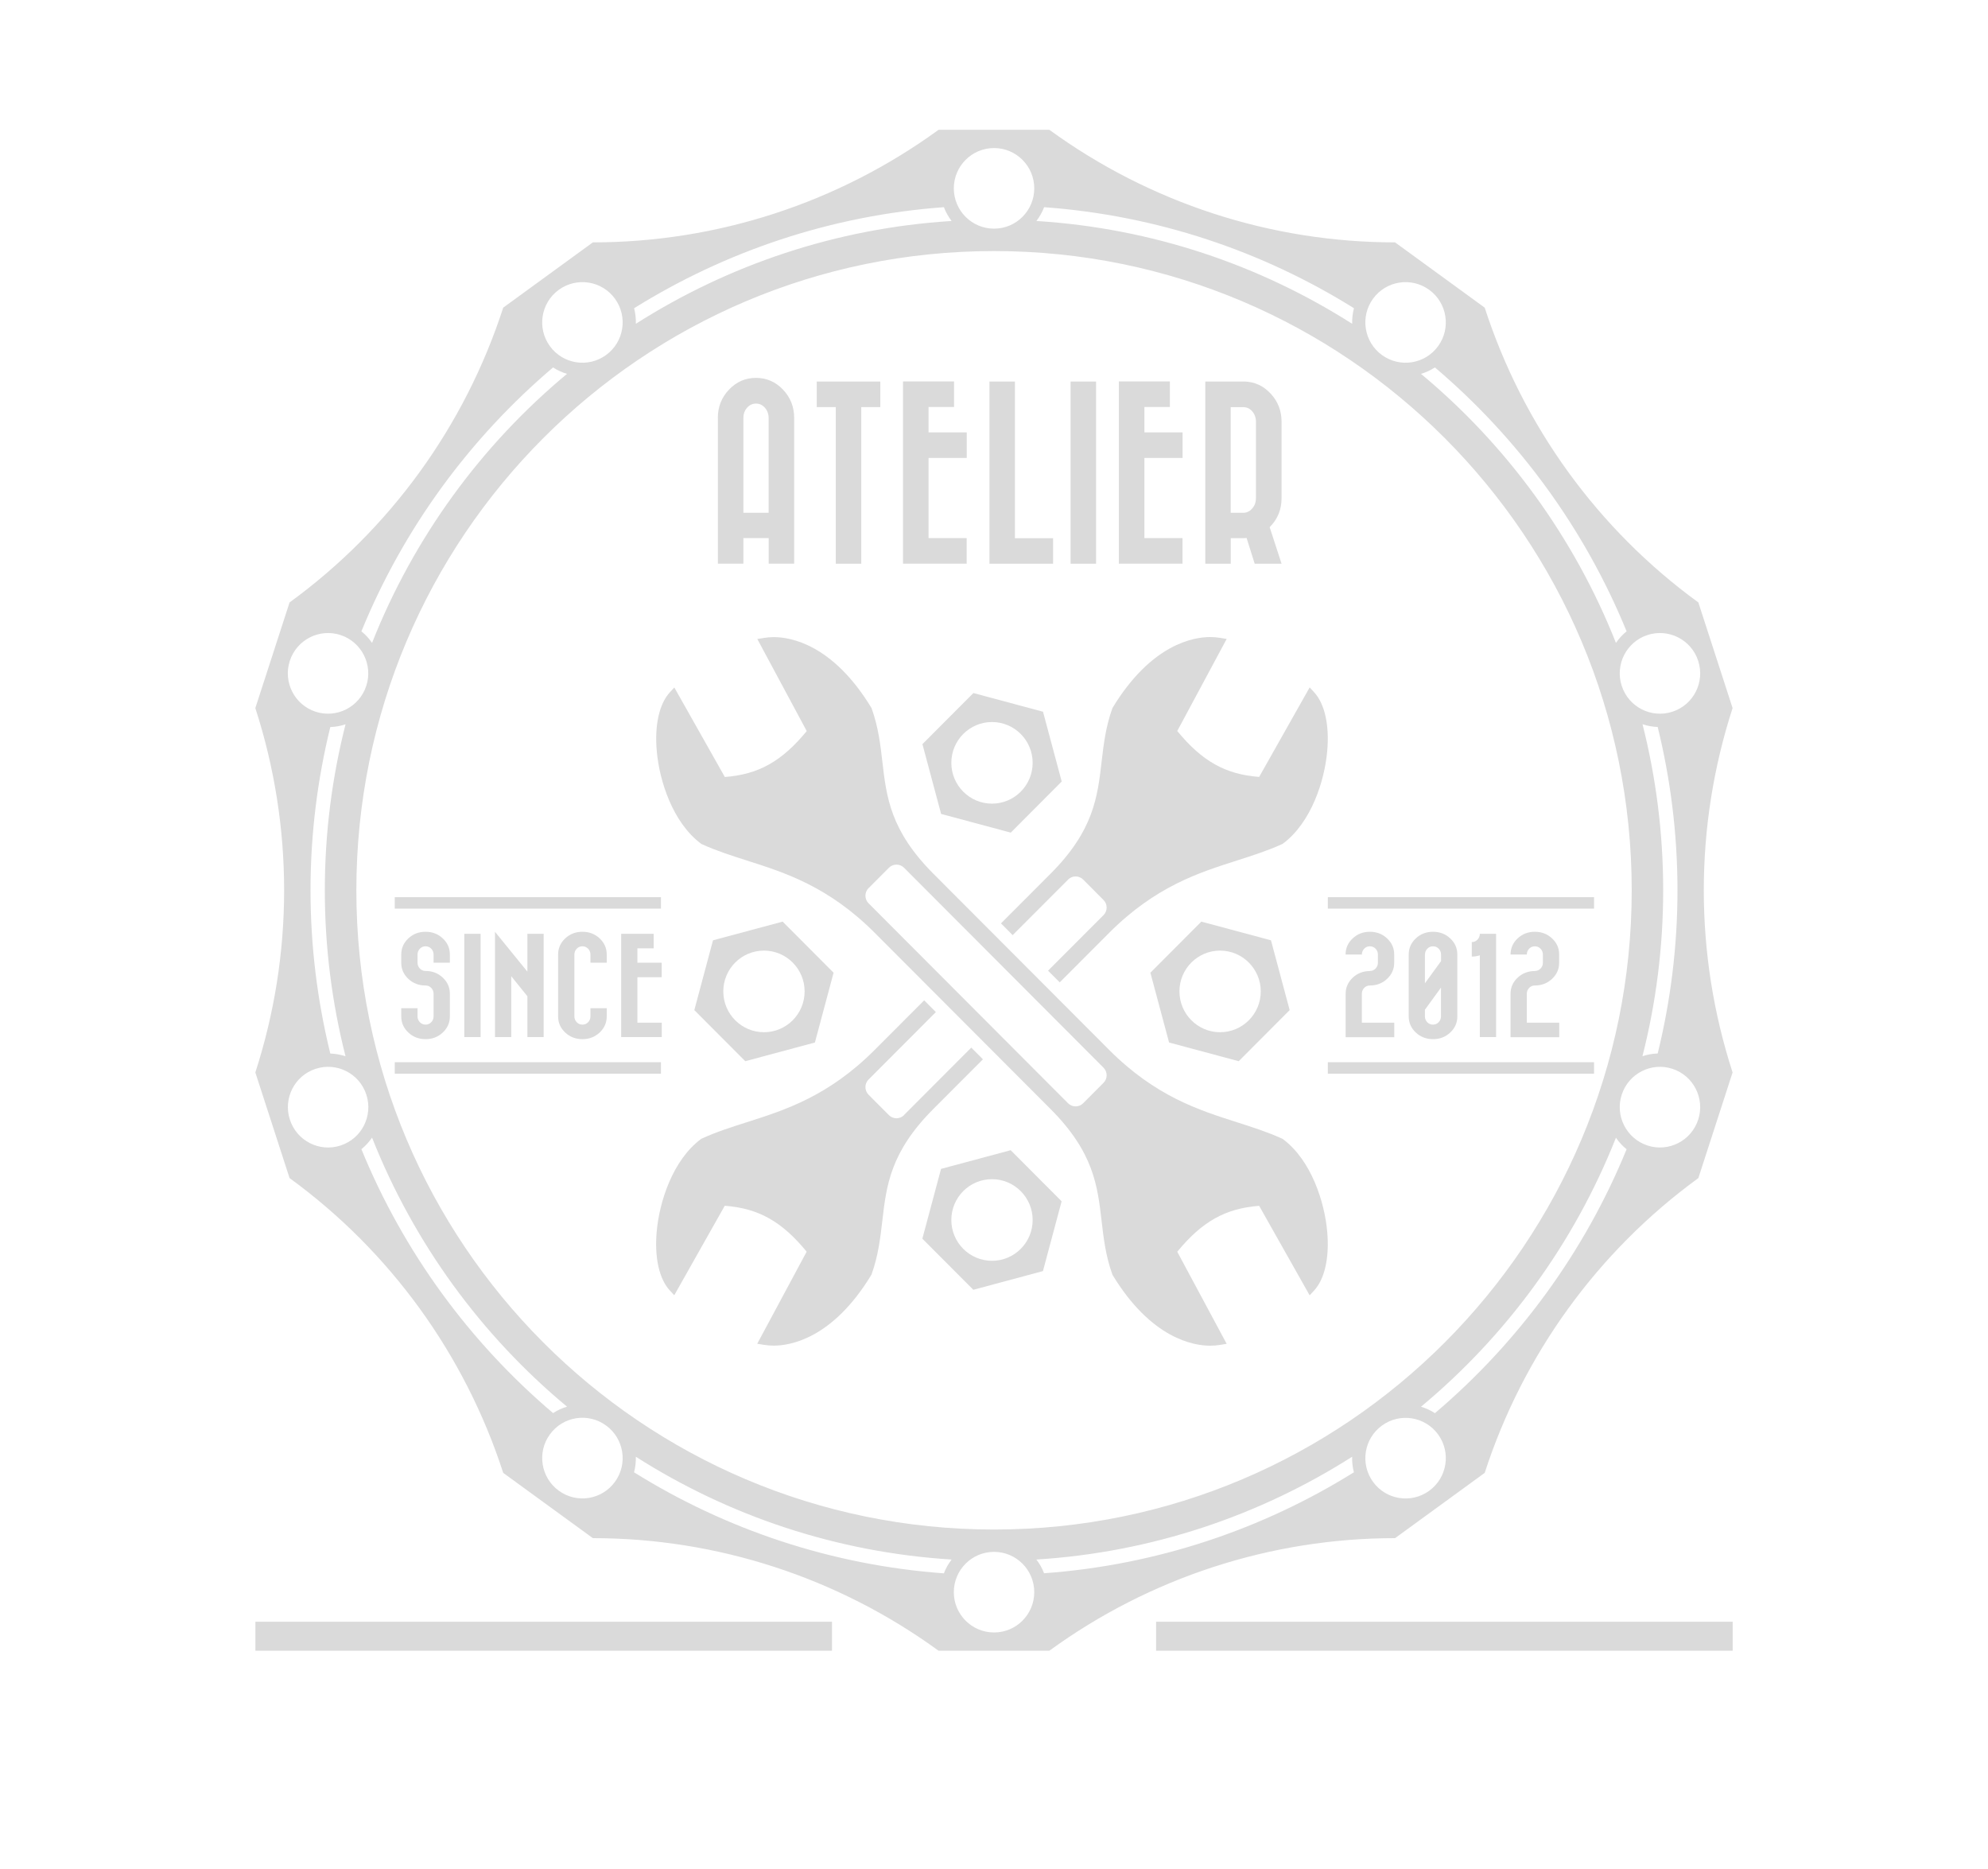
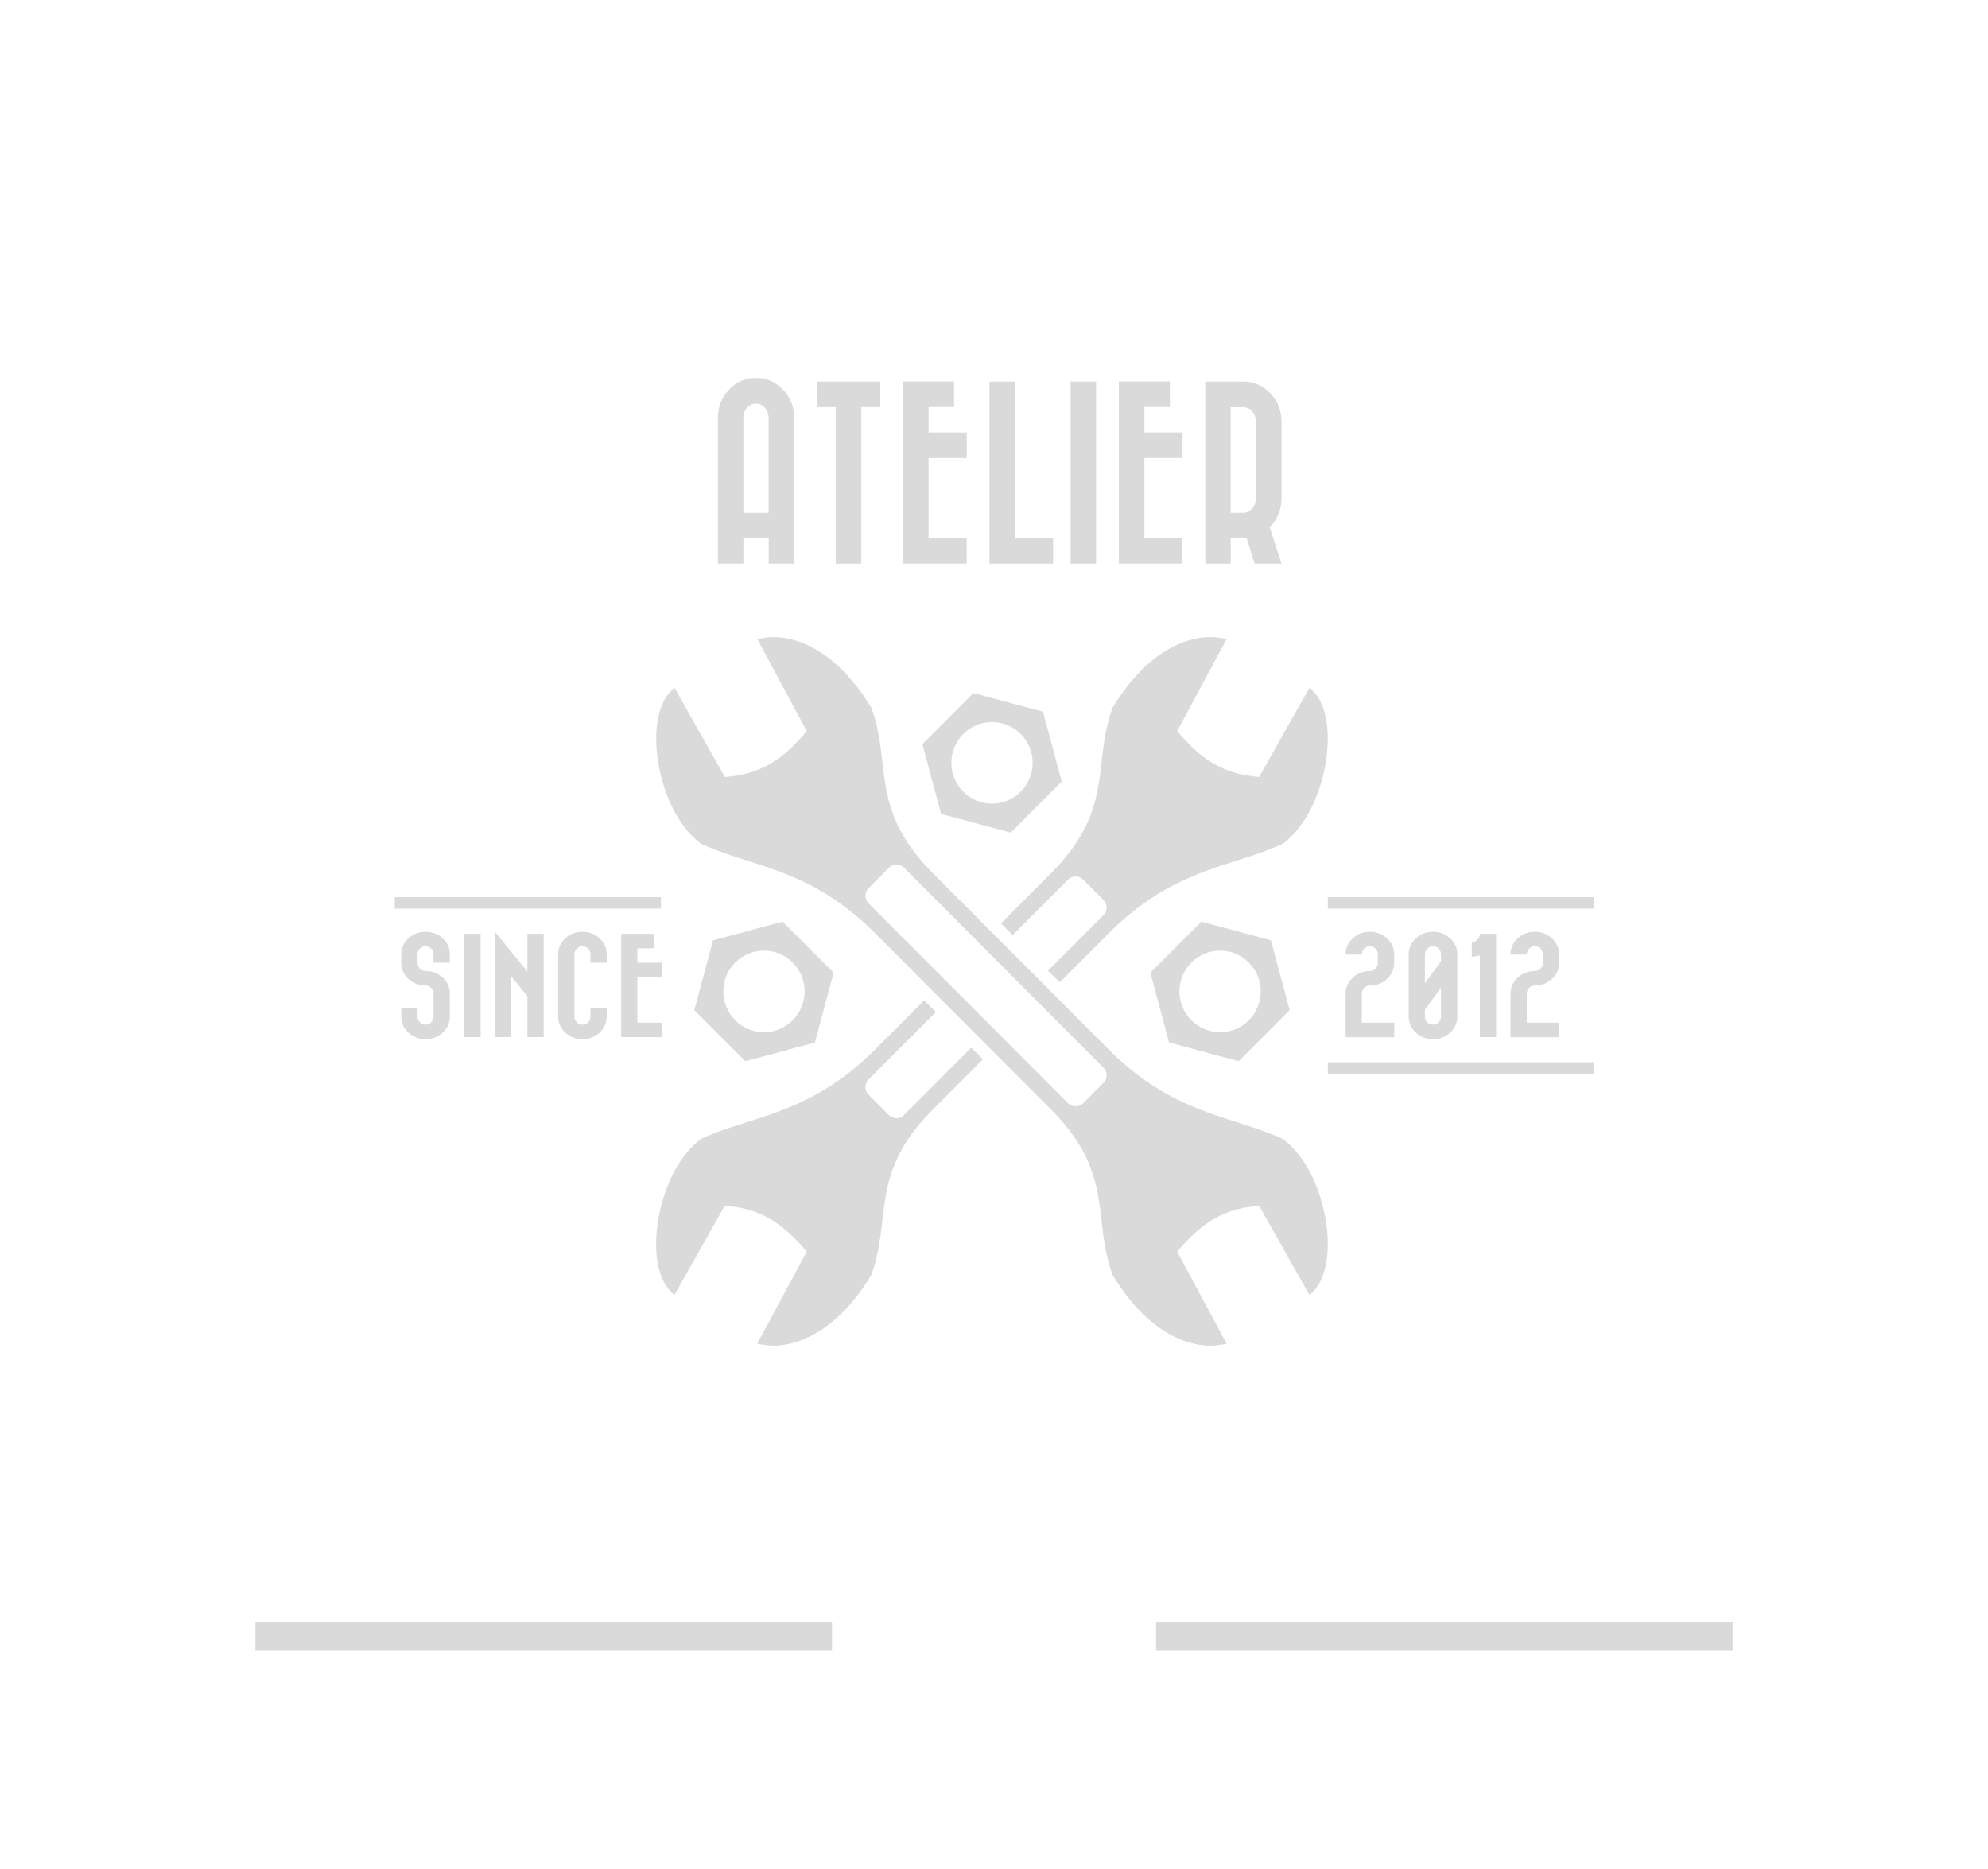
<svg xmlns="http://www.w3.org/2000/svg" id="Calque_1" viewBox="0 0 272.35 256">
  <defs>
    <style>.cls-1,.cls-2{fill:#dadada;}.cls-2{fill-rule:evenodd;}</style>
  </defs>
-   <path class="cls-2" d="M237.36,96.99l-4.69-14.47c-13.77-10.02-24.01-24.16-29.27-40.38l-12.28-8.94c-17.02,0-33.59-5.4-47.36-15.42h-15.18c-13.77,10.02-30.35,15.42-47.36,15.42l-12.28,8.94c-5.26,16.22-15.5,30.36-29.27,40.38l-4.69,14.47c5.26,16.22,5.26,33.69,0,49.91l4.69,14.47c13.77,10.02,24.01,24.16,29.27,40.38l12.28,8.94c17.02,0,33.59,5.4,47.36,15.42h15.18c13.77-10.02,30.35-15.42,47.36-15.42l12.28-8.94c5.26-16.22,15.5-30.35,29.27-40.38l4.69-14.47c-5.26-16.22-5.26-33.69,0-49.91M222.84,86.48c-.56.45-1.05.98-1.46,1.58-5.72-14.44-14.97-27.09-26.71-36.85.68-.2,1.32-.5,1.91-.88,11.42,9.69,20.5,22.07,26.26,36.15ZM223.54,121.95c0,48.36-39.11,87.56-87.36,87.56-48.25,0-87.36-39.2-87.36-87.56s39.11-87.56,87.36-87.56,87.36,39.2,87.36,87.56ZM188.1,40.92c1.79-2.47,5.23-3.01,7.7-1.22,2.46,1.79,3.01,5.25,1.22,7.71-1.79,2.47-5.23,3.01-7.7,1.22-2.46-1.79-3.01-5.25-1.22-7.71ZM143.04,28.38c15.49,1.13,29.95,6.04,42.45,13.84-.19.69-.26,1.41-.25,2.13-12.65-8.05-27.4-13.09-43.26-14.08.44-.57.8-1.2,1.06-1.89ZM136.18,20.28c3.04,0,5.51,2.47,5.51,5.52,0,3.05-2.47,5.52-5.51,5.52-3.04,0-5.51-2.47-5.51-5.52s2.47-5.52,5.51-5.52ZM129.31,28.38c.26.69.62,1.32,1.06,1.89-15.85.99-30.6,6.03-43.26,14.08.02-.73-.06-1.44-.24-2.13,12.5-7.79,26.95-12.71,42.44-13.84ZM76.55,39.7c2.46-1.79,5.91-1.25,7.7,1.22,1.79,2.47,1.24,5.92-1.22,7.71-2.46,1.79-5.91,1.25-7.7-1.22-1.79-2.47-1.24-5.92,1.22-7.71ZM75.77,50.33c.59.39,1.24.68,1.91.88-11.74,9.76-20.99,22.41-26.71,36.85-.41-.6-.9-1.14-1.46-1.58,5.76-14.09,14.84-26.46,26.26-36.15ZM39.7,90.53c.94-2.9,4.05-4.49,6.94-3.55,2.89.94,4.48,4.06,3.54,6.96-.94,2.9-4.05,4.49-6.94,3.55-2.89-.94-4.48-4.06-3.54-6.96ZM47.34,144.69c-.66-.23-1.36-.35-2.09-.38-1.76-7.17-2.71-14.66-2.71-22.36s.95-15.19,2.71-22.36c.72-.03,1.43-.15,2.09-.38-1.85,7.27-2.84,14.89-2.84,22.74s.99,15.47,2.84,22.75ZM46.65,156.91c-2.89.94-6-.64-6.94-3.55-.94-2.9.64-6.02,3.54-6.96,2.89-.94,6,.64,6.94,3.55.94,2.9-.64,6.02-3.54,6.96ZM49.51,157.41c.56-.45,1.05-.98,1.46-1.58,5.72,14.44,14.97,27.09,26.71,36.85-.68.2-1.32.5-1.91.88-11.42-9.69-20.5-22.07-26.26-36.15ZM84.25,202.97c-1.79,2.47-5.23,3.02-7.7,1.22-2.46-1.79-3.01-5.25-1.22-7.71,1.79-2.47,5.23-3.02,7.7-1.22,2.46,1.79,3.01,5.25,1.22,7.71ZM129.31,215.51c-15.49-1.13-29.94-6.04-42.45-13.84.19-.69.26-1.41.25-2.13,12.65,8.06,27.4,13.09,43.26,14.08-.44.57-.8,1.2-1.06,1.89ZM136.18,223.61c-3.04,0-5.51-2.47-5.51-5.52s2.47-5.52,5.51-5.52c3.04,0,5.51,2.47,5.51,5.52,0,3.05-2.47,5.52-5.51,5.52ZM143.04,215.51c-.26-.69-.62-1.32-1.06-1.89,15.85-.99,30.6-6.03,43.26-14.08-.02.73.06,1.44.24,2.13-12.5,7.79-26.95,12.7-42.44,13.83ZM195.8,204.2c-2.46,1.79-5.91,1.25-7.7-1.22-1.79-2.47-1.24-5.92,1.22-7.71,2.46-1.79,5.91-1.25,7.7,1.22,1.79,2.47,1.24,5.92-1.22,7.71ZM196.58,193.57c-.59-.39-1.24-.68-1.91-.88,11.74-9.76,20.99-22.41,26.71-36.85.41.6.9,1.14,1.46,1.58-5.76,14.09-14.84,26.46-26.26,36.15ZM232.65,153.36c-.94,2.9-4.05,4.49-6.94,3.55-2.89-.94-4.48-4.06-3.54-6.96.94-2.9,4.05-4.49,6.94-3.55,2.89.94,4.48,4.06,3.54,6.96ZM225.01,99.2c.66.23,1.36.35,2.09.38,1.76,7.17,2.71,14.66,2.71,22.36s-.95,15.19-2.71,22.36c-.72.03-1.43.15-2.09.38,1.85-7.27,2.84-14.89,2.84-22.74,0-7.85-.99-15.47-2.83-22.74ZM229.11,97.49c-2.89.94-6-.64-6.94-3.55-.94-2.9.64-6.02,3.54-6.96,2.89-.94,6,.65,6.94,3.55.94,2.9-.64,6.02-3.54,6.96Z" />
  <path class="cls-2" d="M123.85,152.75c-.57.57-1.5.57-2.07,0l-2.79-2.8c-.27-.27-.43-.65-.43-1.04s.15-.76.43-1.04l9.22-9.24-1.6-1.61-6.78,6.79c-6.34,6.35-12.28,8.24-17.53,9.91-2.15.69-4.19,1.33-6.16,2.24l-.06.03-.06.04c-3.88,2.9-5.69,8.61-6.05,12.62-.33,3.57.33,6.53,1.79,8.11l.61.66,6.92-12.26c4.61.35,7.81,2.14,11.22,6.29l-6.77,12.61.91.15c.43.07.89.11,1.35.11,2.25,0,8.06-.94,13.37-9.69l.03-.06.02-.06c.9-2.52,1.18-4.92,1.45-7.23.56-4.87,1.09-9.46,7.01-15.39l6.78-6.79-1.6-1.6-9.22,9.24Z" />
  <path class="cls-2" d="M146.32,120.48c.57-.57,1.5-.57,2.07,0l2.79,2.8c.57.57.57,1.5,0,2.07l-7.6,7.61,1.6,1.6,6.78-6.79c6.34-6.35,12.28-8.24,17.53-9.91,2.15-.69,4.19-1.34,6.16-2.24l.06-.03.06-.04c3.88-2.9,5.69-8.61,6.05-12.62.33-3.57-.33-6.53-1.79-8.11l-.61-.66-6.92,12.26c-4.61-.35-7.81-2.14-11.22-6.29l6.77-12.61-.91-.15c-.43-.07-.89-.11-1.35-.11-2.25,0-8.06.94-13.37,9.69l-.03.06-.02.06c-.9,2.52-1.18,4.92-1.45,7.23-.56,4.86-1.09,9.46-7.01,15.39l-6.78,6.79,1.6,1.61,7.6-7.61Z" />
  <path class="cls-2" d="M165.79,184.33c-2.25,0-8.06-.94-13.37-9.69l-.03-.06-.02-.06c-.9-2.52-1.18-4.92-1.45-7.23-.56-4.87-1.09-9.46-7.01-15.39l-24.07-24.12c-6.34-6.35-12.28-8.24-17.53-9.91-2.15-.69-4.19-1.34-6.16-2.24l-.06-.03-.06-.04c-3.88-2.9-5.69-8.61-6.05-12.62-.33-3.57.33-6.53,1.79-8.11l.61-.66,6.92,12.26c4.61-.35,7.81-2.14,11.22-6.29l-6.77-12.61.91-.15c.43-.07.89-.11,1.35-.11,2.25,0,8.06.94,13.37,9.69l.03.06.02.06c.9,2.52,1.18,4.92,1.45,7.23.56,4.86,1.09,9.46,7.01,15.39l24.07,24.12c6.34,6.35,12.28,8.24,17.53,9.91,2.15.69,4.19,1.34,6.16,2.24l.06.03.06.04c3.88,2.9,5.69,8.61,6.05,12.62.33,3.57-.33,6.53-1.79,8.11l-.61.66-6.92-12.26c-4.61.35-7.81,2.14-11.22,6.29l6.77,12.61-.91.15c-.43.07-.89.11-1.35.11M118.99,121.65c-.27.27-.43.65-.43,1.04s.15.76.43,1.04l27.33,27.39c.57.57,1.5.57,2.07,0l2.79-2.8c.57-.57.57-1.5,0-2.07l-27.33-27.39c-.57-.57-1.5-.57-2.07,0l-2.79,2.8Z" />
  <path class="cls-2" d="M169.7,145.36l-9.54-2.56-2.56-9.56,6.98-7,9.54,2.56,2.56,9.56-6.98,7ZM172.72,135.8c0-3.08-2.5-5.59-5.57-5.59-3.08,0-5.57,2.5-5.57,5.59s2.5,5.59,5.57,5.59,5.57-2.5,5.57-5.59Z" />
  <path class="cls-2" d="M95.12,138.36l2.56-9.56,9.54-2.56,6.98,7-2.56,9.56-9.54,2.56-6.98-7ZM104.66,141.39c3.08,0,5.57-2.5,5.57-5.59s-2.5-5.59-5.57-5.59c-3.08,0-5.57,2.5-5.57,5.59s2.5,5.59,5.57,5.59Z" />
-   <path class="cls-2" d="M126.36,169.67l2.56-9.56,9.54-2.56,6.98,7-2.56,9.56-9.54,2.56-6.98-7ZM135.9,172.7c3.08,0,5.57-2.5,5.57-5.59s-2.5-5.59-5.57-5.59c-3.08,0-5.57,2.5-5.57,5.59s2.5,5.59,5.57,5.59Z" />
  <path class="cls-2" d="M133.35,94.93l9.54,2.56,2.56,9.56-6.98,7-9.54-2.56-2.56-9.56,6.98-7ZM130.33,104.49c0,3.09,2.5,5.59,5.57,5.59s5.57-2.5,5.57-5.59-2.5-5.59-5.57-5.59-5.57,2.5-5.57,5.59Z" />
  <rect class="cls-1" x="54.08" y="122.89" width="36.47" height="1.57" />
-   <rect class="cls-1" x="54.08" y="145.5" width="36.47" height="1.57" />
  <rect class="cls-1" x="181.91" y="122.89" width="36.47" height="1.57" />
  <rect class="cls-1" x="181.91" y="145.5" width="36.47" height="1.57" />
  <path class="cls-1" d="M170.52,52.26c1.4.05,2.59.61,3.57,1.67.98,1.06,1.48,2.34,1.48,3.83v10.48c0,1.56-.54,2.88-1.63,3.97l1.63,5.01h-3.68l-1.11-3.53c-.14.02-.28.03-.41.03h-1.76v3.5h-3.49v-24.96h5.41ZM168.6,55.76v14.48h1.73c.48,0,.89-.2,1.23-.6.34-.4.5-.86.5-1.4v-10.48c0-.55-.17-1.02-.5-1.41-.34-.39-.75-.58-1.23-.58h-1.73ZM162,73.71v3.5h-8.72v-24.96h6.99v3.5h-3.49v3.48h5.23v3.5h-5.23v10.98h5.23ZM146.67,52.26h3.49v24.96h-3.49v-24.96ZM135.54,52.26h3.5v21.46h5.23v3.5h-8.72v-24.96ZM132.43,73.71v3.5h-8.72v-24.96h6.99v3.5h-3.49v3.48h5.23v3.5h-5.23v10.98h5.23ZM120.6,52.26v3.5h-2.61v21.46h-3.49v-21.46h-2.61v-3.5h8.72ZM98.34,57.26c0-1.52.51-2.82,1.53-3.89,1.02-1.07,2.25-1.61,3.7-1.61s2.68.54,3.7,1.61c1.02,1.07,1.53,2.37,1.53,3.89v19.95h-3.49v-3.5h-3.47v3.5h-3.49v-19.95ZM105.3,70.24v-12.97c0-.55-.17-1.02-.5-1.41-.34-.39-.75-.58-1.23-.58s-.89.19-1.23.58c-.34.39-.5.86-.5,1.41v12.97h3.47Z" />
  <path class="cls-1" d="M90.66,140.07v1.99h-5.56v-14.15h4.45v1.99h-2.23v1.97h3.33v1.99h-3.33v6.22h3.33ZM76.46,130.75c0-.86.32-1.6.97-2.21.65-.61,1.44-.91,2.36-.91s1.71.3,2.36.91c.65.61.97,1.34.97,2.21v1.12h-2.23v-1.12c0-.31-.11-.58-.32-.8-.21-.22-.48-.33-.78-.33s-.57.11-.78.33c-.21.22-.32.49-.32.8v8.47c0,.31.11.58.32.8.21.22.48.33.78.33s.57-.11.78-.33c.21-.22.32-.49.32-.8v-1.12h2.23v1.12c0,.86-.32,1.6-.97,2.21-.65.61-1.44.91-2.36.91s-1.71-.3-2.36-.91c-.65-.61-.97-1.34-.97-2.21v-8.47ZM67.81,127.63l4.44,5.46v-5.18h2.23v14.15h-2.23v-5.6l-2.21-2.74v8.34h-2.23v-14.43ZM63.61,127.91h2.23v14.15h-2.23v-14.15ZM58.3,133c.92,0,1.71.3,2.36.91.65.61.97,1.34.97,2.21v3.1c0,.86-.32,1.6-.97,2.21-.65.61-1.44.91-2.36.91s-1.71-.3-2.36-.91c-.65-.61-.97-1.34-.97-2.21v-1.12h2.23v1.12c0,.31.11.58.32.8.21.22.48.33.78.33s.57-.11.78-.33c.21-.22.32-.49.32-.8v-3.1c0-.31-.11-.58-.32-.8-.21-.22-.48-.33-.78-.33-.92,0-1.71-.3-2.36-.91-.65-.61-.97-1.34-.97-2.21v-1.12c0-.86.32-1.6.97-2.21.65-.61,1.44-.91,2.36-.91s1.71.3,2.36.91c.65.61.97,1.34.97,2.21v1.12h-2.23v-1.12c0-.31-.11-.58-.32-.8-.21-.22-.48-.33-.78-.33s-.57.11-.78.33c-.21.22-.32.49-.32.8v1.12c0,.31.11.58.32.8.21.22.48.33.78.33Z" />
  <path class="cls-1" d="M210.27,133c.31,0,.57-.11.78-.33.21-.22.32-.49.32-.8v-1.12c0-.31-.11-.58-.32-.8-.21-.22-.48-.33-.78-.33s-.57.11-.78.33c-.21.22-.32.49-.32.8h-2.23c0-.86.32-1.6.97-2.21.65-.61,1.44-.91,2.36-.91s1.71.3,2.36.91c.65.61.97,1.34.97,2.21v1.12c0,.86-.32,1.6-.97,2.21-.65.61-1.44.91-2.36.91-.31,0-.57.11-.78.33-.21.22-.32.49-.32.8v3.96h4.44v1.99h-6.67v-5.94c0-.86.32-1.6.97-2.21.65-.61,1.44-.91,2.36-.91M202.74,130.85c-.35.12-.72.18-1.11.18v-1.99c.31,0,.57-.11.78-.33.21-.22.32-.49.32-.8h2.23v14.15h-2.23v-11.21ZM192.99,130.75c0-.86.32-1.6.97-2.21.65-.61,1.44-.91,2.36-.91s1.71.3,2.36.91c.65.61.97,1.34.97,2.21v8.47c0,.86-.32,1.6-.97,2.21-.65.61-1.44.91-2.36.91s-1.71-.3-2.36-.91c-.65-.61-.97-1.34-.97-2.21v-8.47ZM195.21,130.75v3.94l2.21-3.04v-.9c0-.31-.11-.58-.32-.8-.21-.22-.48-.33-.78-.33s-.57.11-.78.33c-.21.22-.32.49-.32.8ZM195.21,138.32v.9c0,.31.11.58.32.8.21.22.48.33.78.33s.57-.11.78-.33c.21-.22.32-.49.32-.8v-3.94l-2.21,3.04ZM187.67,133c.31,0,.57-.11.78-.33.21-.22.32-.49.32-.8v-1.12c0-.31-.11-.58-.32-.8-.21-.22-.48-.33-.78-.33s-.57.11-.78.33c-.21.22-.32.49-.32.8h-2.23c0-.86.32-1.6.97-2.21.65-.61,1.44-.91,2.36-.91s1.71.3,2.36.91c.65.61.97,1.34.97,2.21v1.12c0,.86-.32,1.6-.97,2.21-.65.61-1.44.91-2.36.91-.31,0-.57.11-.78.33-.21.22-.32.49-.32.8v3.96h4.44v1.99h-6.66v-5.94c0-.86.32-1.6.97-2.21.65-.61,1.44-.91,2.36-.91Z" />
  <rect class="cls-1" x="34.99" y="222.14" width="78.99" height="3.97" />
  <rect class="cls-1" x="158.38" y="222.14" width="78.99" height="3.97" />
</svg>